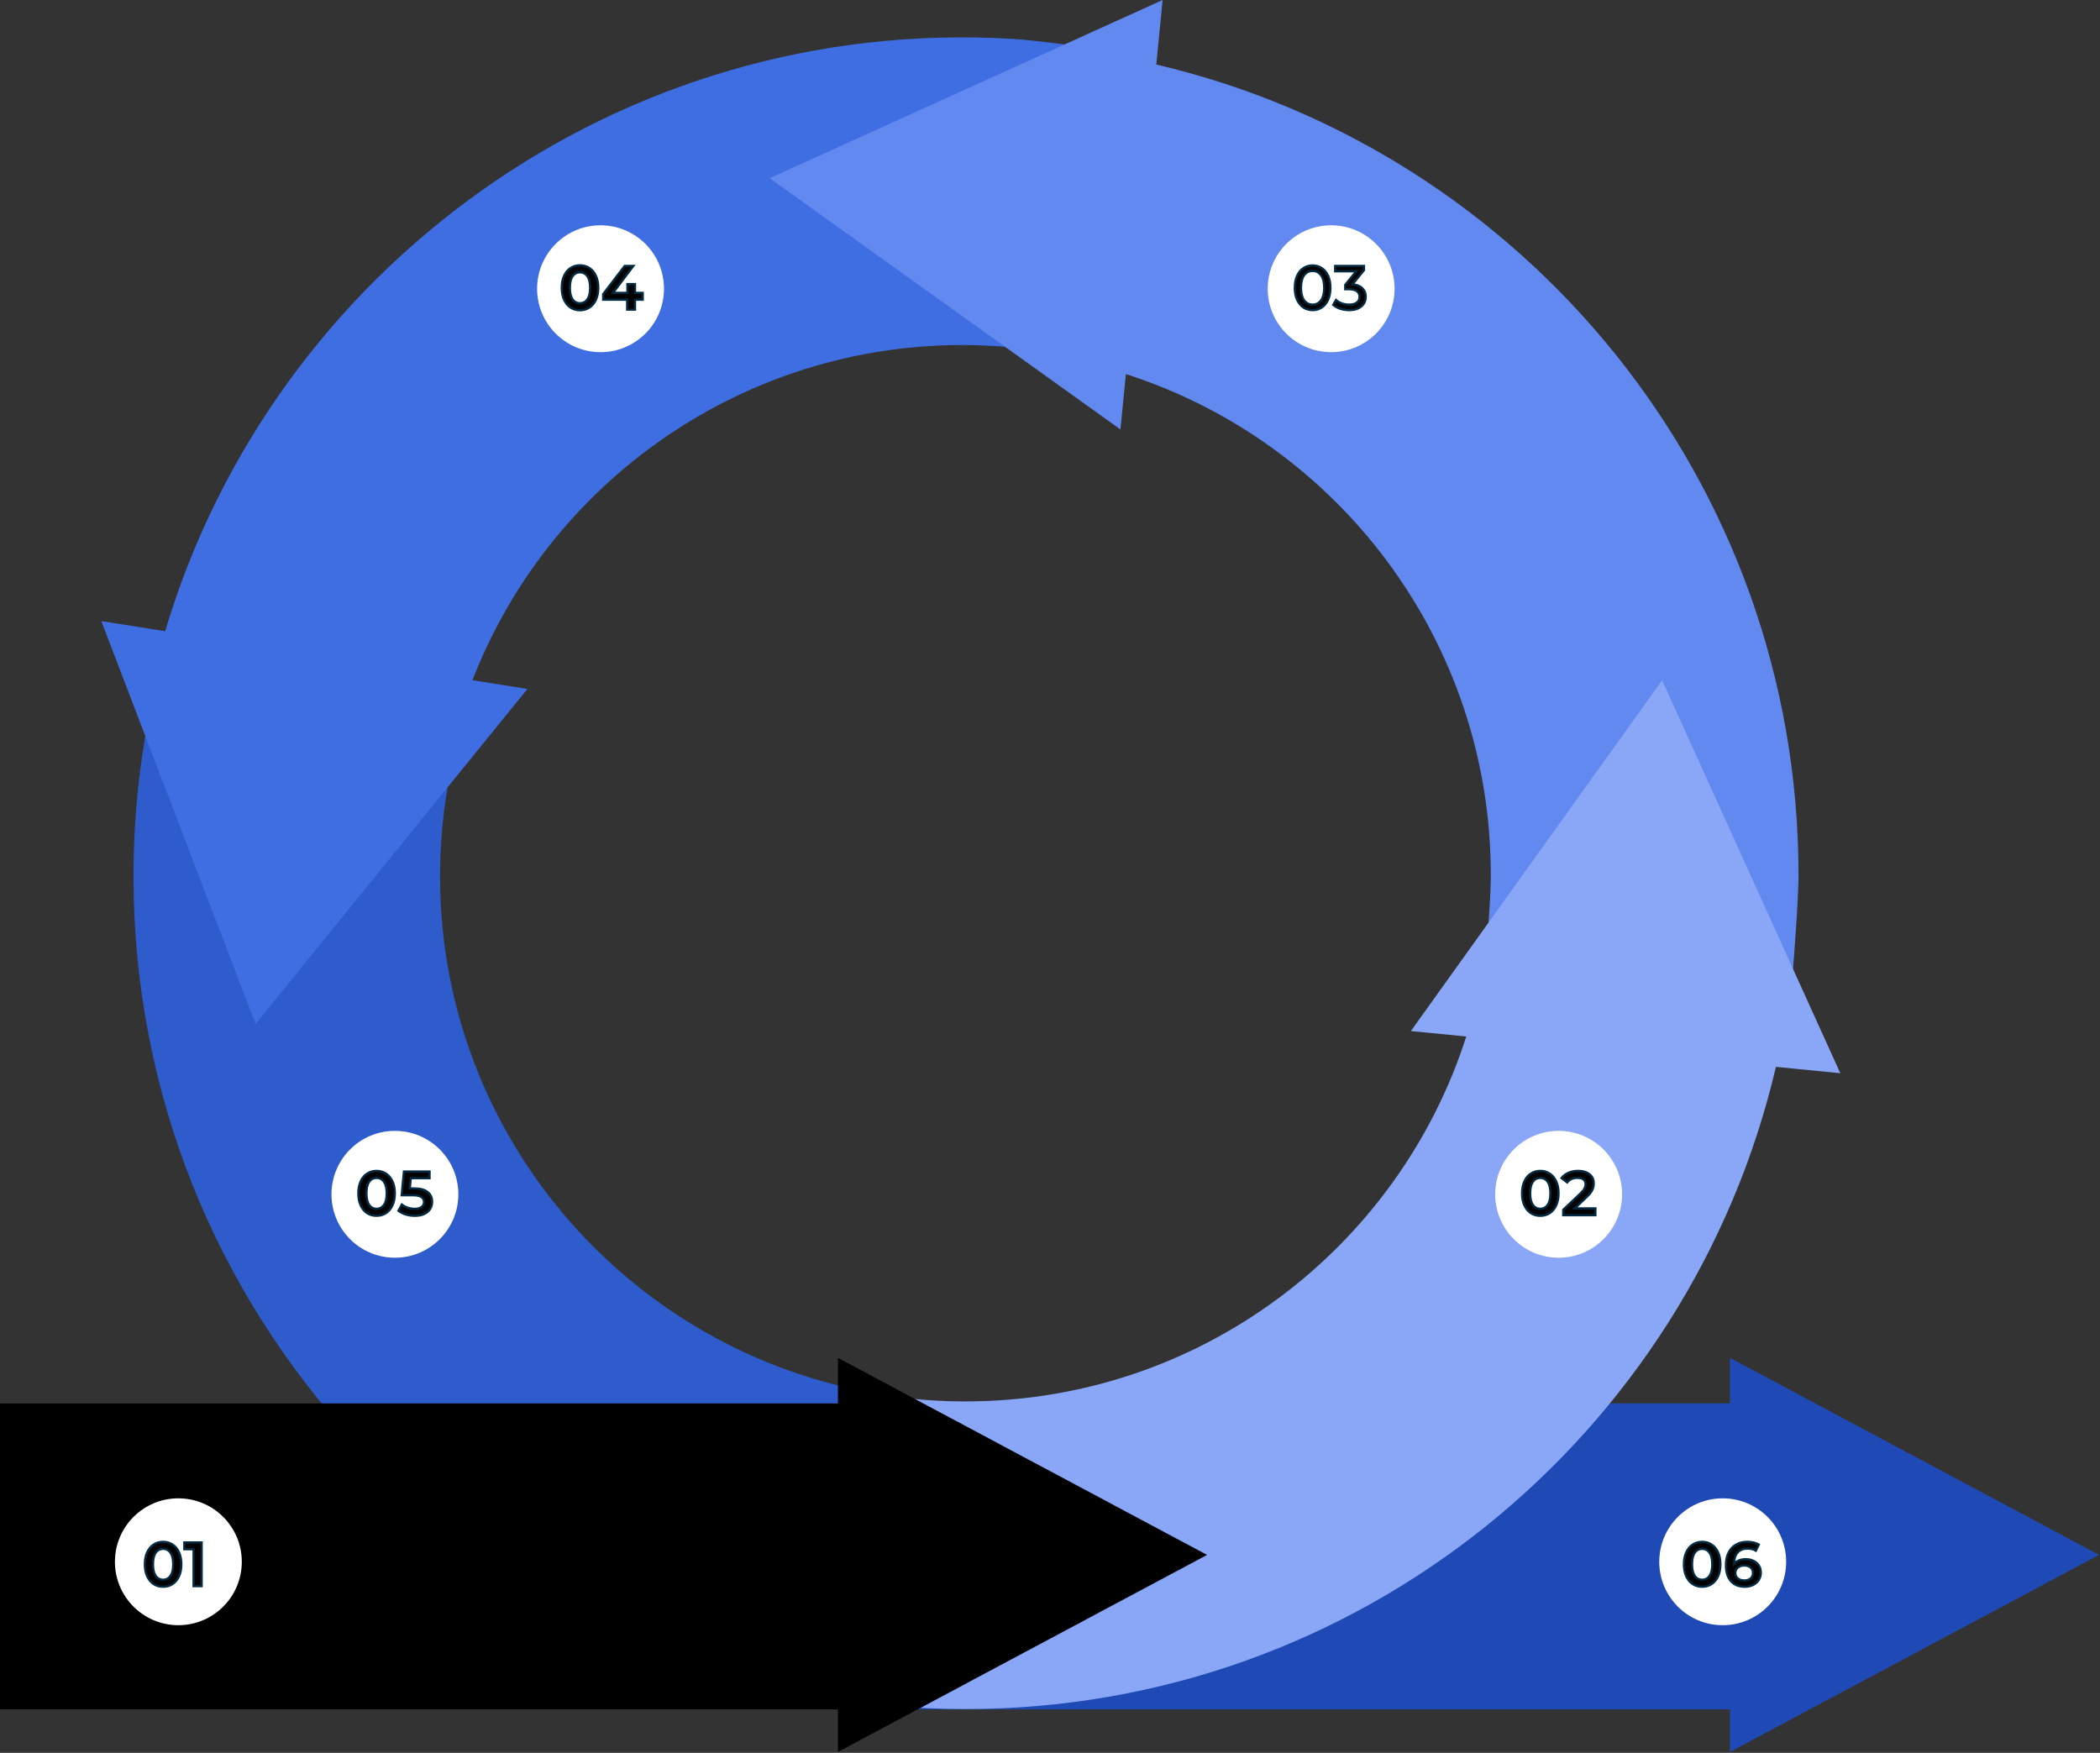
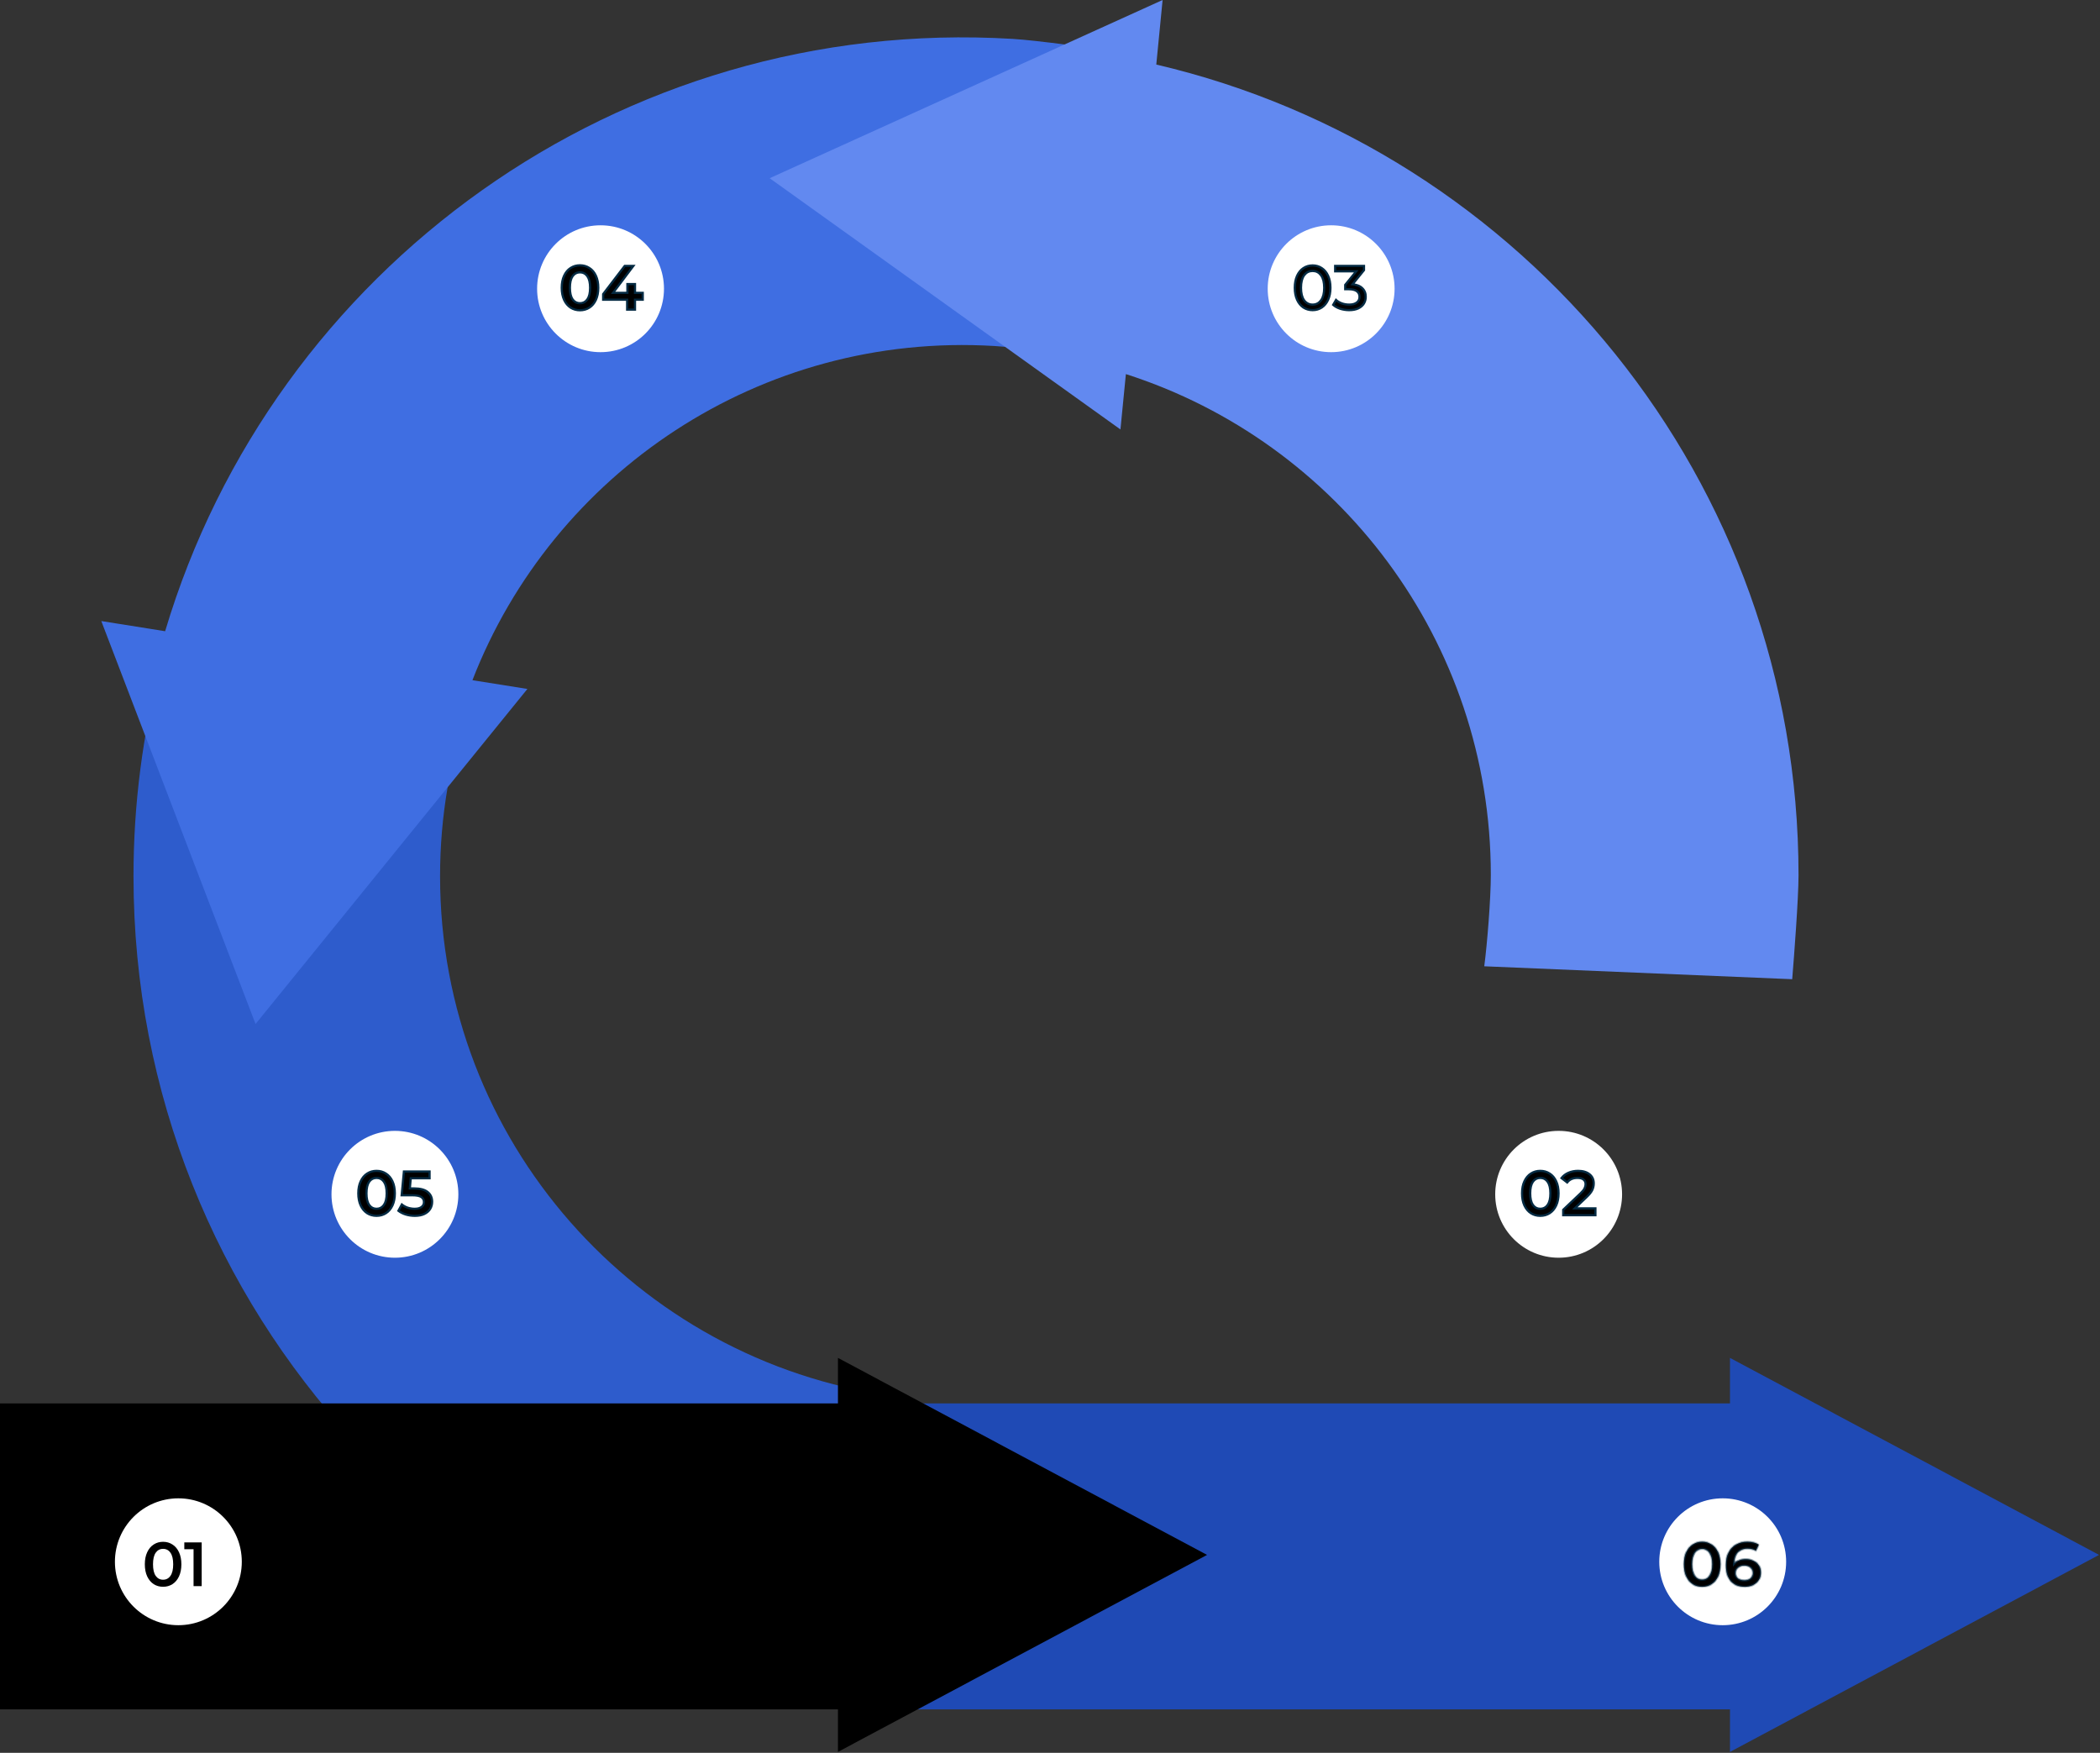
<svg xmlns="http://www.w3.org/2000/svg" width="605" height="505" viewBox="0 0 605 505" fill="none">
  <rect x="0" y="0" width="605" height="505" fill="#333333" stroke="none" />
  <path d="M604.732 447.981L498.401 391.22V404.333H256.99V492.493H498.401V504.741L604.732 447.981Z" fill="#1F4AB5" />
  <path d="M496.303 468.234C506.396 468.234 514.579 460.051 514.579 449.958C514.579 439.865 506.396 431.682 496.303 431.682C486.21 431.682 478.027 439.865 478.027 449.958C478.027 460.051 486.21 468.234 496.303 468.234Z" fill="white" />
  <mask id="path-3-outside-1_920_7854" maskUnits="userSpaceOnUse" x="484.328" y="442.984" width="24" height="15" fill="black">
-     <rect fill="white" x="484.328" y="442.984" width="24" height="15" />
    <path d="M490.376 457.164C489.368 457.164 488.468 456.912 487.676 456.408C486.884 455.892 486.26 455.148 485.804 454.176C485.348 453.192 485.12 452.028 485.12 450.684C485.12 449.34 485.348 448.182 485.804 447.21C486.26 446.226 486.884 445.482 487.676 444.978C488.468 444.462 489.368 444.204 490.376 444.204C491.384 444.204 492.284 444.462 493.076 444.978C493.88 445.482 494.51 446.226 494.966 447.21C495.422 448.182 495.65 449.34 495.65 450.684C495.65 452.028 495.422 453.192 494.966 454.176C494.51 455.148 493.88 455.892 493.076 456.408C492.284 456.912 491.384 457.164 490.376 457.164ZM490.376 455.13C491.276 455.13 491.984 454.758 492.5 454.014C493.028 453.27 493.292 452.16 493.292 450.684C493.292 449.208 493.028 448.098 492.5 447.354C491.984 446.61 491.276 446.238 490.376 446.238C489.488 446.238 488.78 446.61 488.252 447.354C487.736 448.098 487.478 449.208 487.478 450.684C487.478 452.16 487.736 453.27 488.252 454.014C488.78 454.758 489.488 455.13 490.376 455.13ZM502.955 449.208C503.783 449.208 504.527 449.37 505.187 449.694C505.847 450.006 506.363 450.456 506.735 451.044C507.107 451.632 507.293 452.31 507.293 453.078C507.293 453.894 507.089 454.614 506.681 455.238C506.273 455.85 505.721 456.324 505.025 456.66C504.329 456.996 503.549 457.164 502.685 457.164C500.957 457.164 499.613 456.624 498.653 455.544C497.705 454.464 497.231 452.916 497.231 450.9C497.231 449.484 497.489 448.278 498.005 447.282C498.521 446.274 499.241 445.512 500.165 444.996C501.101 444.468 502.181 444.204 503.405 444.204C504.053 444.204 504.659 444.276 505.223 444.42C505.799 444.552 506.297 444.75 506.717 445.014L505.853 446.778C505.229 446.37 504.431 446.166 503.459 446.166C502.247 446.166 501.299 446.538 500.615 447.282C499.931 448.026 499.589 449.1 499.589 450.504V450.522C499.961 450.09 500.435 449.766 501.011 449.55C501.587 449.322 502.235 449.208 502.955 449.208ZM502.559 455.328C503.291 455.328 503.885 455.136 504.341 454.752C504.797 454.356 505.025 453.834 505.025 453.186C505.025 452.526 504.797 452.004 504.341 451.62C503.885 451.236 503.273 451.044 502.505 451.044C501.749 451.044 501.131 451.248 500.651 451.656C500.183 452.064 499.949 452.58 499.949 453.204C499.949 453.816 500.177 454.326 500.633 454.734C501.101 455.13 501.743 455.328 502.559 455.328Z" />
  </mask>
  <path d="M490.376 457.164C489.368 457.164 488.468 456.912 487.676 456.408C486.884 455.892 486.26 455.148 485.804 454.176C485.348 453.192 485.12 452.028 485.12 450.684C485.12 449.34 485.348 448.182 485.804 447.21C486.26 446.226 486.884 445.482 487.676 444.978C488.468 444.462 489.368 444.204 490.376 444.204C491.384 444.204 492.284 444.462 493.076 444.978C493.88 445.482 494.51 446.226 494.966 447.21C495.422 448.182 495.65 449.34 495.65 450.684C495.65 452.028 495.422 453.192 494.966 454.176C494.51 455.148 493.88 455.892 493.076 456.408C492.284 456.912 491.384 457.164 490.376 457.164ZM490.376 455.13C491.276 455.13 491.984 454.758 492.5 454.014C493.028 453.27 493.292 452.16 493.292 450.684C493.292 449.208 493.028 448.098 492.5 447.354C491.984 446.61 491.276 446.238 490.376 446.238C489.488 446.238 488.78 446.61 488.252 447.354C487.736 448.098 487.478 449.208 487.478 450.684C487.478 452.16 487.736 453.27 488.252 454.014C488.78 454.758 489.488 455.13 490.376 455.13ZM502.955 449.208C503.783 449.208 504.527 449.37 505.187 449.694C505.847 450.006 506.363 450.456 506.735 451.044C507.107 451.632 507.293 452.31 507.293 453.078C507.293 453.894 507.089 454.614 506.681 455.238C506.273 455.85 505.721 456.324 505.025 456.66C504.329 456.996 503.549 457.164 502.685 457.164C500.957 457.164 499.613 456.624 498.653 455.544C497.705 454.464 497.231 452.916 497.231 450.9C497.231 449.484 497.489 448.278 498.005 447.282C498.521 446.274 499.241 445.512 500.165 444.996C501.101 444.468 502.181 444.204 503.405 444.204C504.053 444.204 504.659 444.276 505.223 444.42C505.799 444.552 506.297 444.75 506.717 445.014L505.853 446.778C505.229 446.37 504.431 446.166 503.459 446.166C502.247 446.166 501.299 446.538 500.615 447.282C499.931 448.026 499.589 449.1 499.589 450.504V450.522C499.961 450.09 500.435 449.766 501.011 449.55C501.587 449.322 502.235 449.208 502.955 449.208ZM502.559 455.328C503.291 455.328 503.885 455.136 504.341 454.752C504.797 454.356 505.025 453.834 505.025 453.186C505.025 452.526 504.797 452.004 504.341 451.62C503.885 451.236 503.273 451.044 502.505 451.044C501.749 451.044 501.131 451.248 500.651 451.656C500.183 452.064 499.949 452.58 499.949 453.204C499.949 453.816 500.177 454.326 500.633 454.734C501.101 455.13 501.743 455.328 502.559 455.328Z" fill="black" />
  <path d="M487.676 456.408L487.504 456.672L487.507 456.674L487.676 456.408ZM485.804 454.176L485.518 454.309L485.519 454.31L485.804 454.176ZM485.804 447.21L486.089 447.344L486.09 447.343L485.804 447.21ZM487.676 444.978L487.845 445.244L487.848 445.242L487.676 444.978ZM493.076 444.978L492.904 445.242L492.909 445.245L493.076 444.978ZM494.966 447.21L494.68 447.343L494.681 447.344L494.966 447.21ZM494.966 454.176L495.251 454.31L495.252 454.309L494.966 454.176ZM493.076 456.408L493.245 456.674L493.246 456.674L493.076 456.408ZM492.5 454.014L492.243 453.832L492.241 453.835L492.5 454.014ZM492.5 447.354L492.241 447.534L492.243 447.537L492.5 447.354ZM488.252 447.354L487.995 447.172L487.993 447.175L488.252 447.354ZM488.252 454.014L487.993 454.194L487.995 454.197L488.252 454.014ZM490.376 456.849C489.423 456.849 488.583 456.612 487.845 456.143L487.507 456.674C488.353 457.213 489.313 457.479 490.376 457.479V456.849ZM487.848 456.144C487.112 455.665 486.524 454.969 486.089 454.043L485.519 454.31C485.996 455.328 486.657 456.12 487.504 456.672L487.848 456.144ZM486.09 454.044C485.657 453.11 485.435 451.993 485.435 450.684H484.805C484.805 452.063 485.039 453.275 485.518 454.309L486.09 454.044ZM485.435 450.684C485.435 449.375 485.657 448.265 486.089 447.344L485.519 447.077C485.039 448.1 484.805 449.305 484.805 450.684H485.435ZM486.09 447.343C486.525 446.405 487.112 445.711 487.845 445.244L487.507 444.713C486.657 445.254 485.996 446.048 485.518 447.078L486.09 447.343ZM487.848 445.242C488.586 444.762 489.425 444.519 490.376 444.519V443.889C489.311 443.889 488.351 444.163 487.504 444.714L487.848 445.242ZM490.376 444.519C491.327 444.519 492.167 444.762 492.904 445.242L493.248 444.714C492.402 444.163 491.441 443.889 490.376 443.889V444.519ZM492.909 445.245C493.654 445.712 494.246 446.406 494.68 447.343L495.252 447.078C494.774 446.047 494.106 445.252 493.243 444.711L492.909 445.245ZM494.681 447.344C495.113 448.265 495.335 449.375 495.335 450.684H495.965C495.965 449.305 495.731 448.1 495.251 447.077L494.681 447.344ZM495.335 450.684C495.335 451.993 495.113 453.11 494.68 454.044L495.252 454.309C495.731 453.275 495.965 452.063 495.965 450.684H495.335ZM494.681 454.043C494.247 454.968 493.654 455.663 492.906 456.143L493.246 456.674C494.106 456.122 494.773 455.329 495.251 454.31L494.681 454.043ZM492.907 456.143C492.169 456.612 491.329 456.849 490.376 456.849V457.479C491.439 457.479 492.399 457.213 493.245 456.674L492.907 456.143ZM490.376 455.445C491.38 455.445 492.185 455.022 492.759 454.194L492.241 453.835C491.784 454.495 491.172 454.815 490.376 454.815V455.445ZM492.757 454.197C493.34 453.376 493.607 452.189 493.607 450.684H492.977C492.977 452.132 492.716 453.165 492.243 453.832L492.757 454.197ZM493.607 450.684C493.607 449.18 493.34 447.993 492.757 447.172L492.243 447.537C492.716 448.204 492.977 449.237 492.977 450.684H493.607ZM492.759 447.175C492.185 446.347 491.38 445.923 490.376 445.923V446.553C491.172 446.553 491.784 446.874 492.241 447.534L492.759 447.175ZM490.376 445.923C489.383 445.923 488.58 446.347 487.995 447.172L488.509 447.537C488.98 446.873 489.594 446.553 490.376 446.553V445.923ZM487.993 447.175C487.424 447.995 487.163 449.181 487.163 450.684H487.793C487.793 449.236 488.048 448.201 488.511 447.534L487.993 447.175ZM487.163 450.684C487.163 452.188 487.424 453.373 487.993 454.194L488.511 453.835C488.048 453.167 487.793 452.133 487.793 450.684H487.163ZM487.995 454.197C488.58 455.021 489.383 455.445 490.376 455.445V454.815C489.594 454.815 488.98 454.495 488.509 453.832L487.995 454.197ZM505.187 449.694L505.049 449.977L505.053 449.979L505.187 449.694ZM506.681 455.238L506.944 455.413L506.945 455.411L506.681 455.238ZM505.025 456.66L505.162 456.944L505.025 456.66ZM498.653 455.544L498.417 455.752L498.418 455.754L498.653 455.544ZM498.005 447.282L498.285 447.427L498.286 447.426L498.005 447.282ZM500.165 444.996L500.319 445.271L500.32 445.271L500.165 444.996ZM505.223 444.42L505.145 444.726L505.153 444.728L505.223 444.42ZM506.717 445.014L507 445.153L507.125 444.898L506.885 444.748L506.717 445.014ZM505.853 446.778L505.681 447.042L505.98 447.237L506.136 446.917L505.853 446.778ZM500.615 447.282L500.383 447.069V447.069L500.615 447.282ZM499.589 450.522H499.274V451.371L499.828 450.728L499.589 450.522ZM501.011 449.55L501.122 449.845L501.127 449.843L501.011 449.55ZM504.341 454.752L504.544 454.993L504.548 454.99L504.341 454.752ZM504.341 451.62L504.138 451.861L504.341 451.62ZM500.651 451.656L500.447 451.416L500.444 451.419L500.651 451.656ZM500.633 454.734L500.423 454.969L500.43 454.975L500.633 454.734ZM502.955 449.523C503.741 449.523 504.437 449.677 505.049 449.977L505.326 449.412C504.618 449.064 503.825 448.893 502.955 448.893V449.523ZM505.053 449.979C505.662 450.267 506.131 450.678 506.469 451.213L507.002 450.876C506.596 450.235 506.033 449.746 505.322 449.41L505.053 449.979ZM506.469 451.213C506.806 451.745 506.978 452.364 506.978 453.078H507.609C507.609 452.257 507.409 451.519 507.002 450.876L506.469 451.213ZM506.978 453.078C506.978 453.839 506.789 454.498 506.418 455.066L506.945 455.411C507.39 454.731 507.609 453.95 507.609 453.078H506.978ZM506.419 455.064C506.044 455.626 505.536 456.064 504.888 456.377L505.162 456.944C505.906 456.585 506.503 456.074 506.944 455.413L506.419 455.064ZM504.888 456.377C504.24 456.69 503.508 456.849 502.685 456.849V457.479C503.591 457.479 504.419 457.303 505.162 456.944L504.888 456.377ZM502.685 456.849C501.028 456.849 499.777 456.335 498.889 455.335L498.418 455.754C499.449 456.914 500.887 457.479 502.685 457.479V456.849ZM498.89 455.337C498.01 454.333 497.547 452.871 497.547 450.9H496.916C496.916 452.962 497.401 454.595 498.417 455.752L498.89 455.337ZM497.547 450.9C497.547 449.522 497.798 448.368 498.285 447.427L497.726 447.137C497.181 448.188 496.916 449.447 496.916 450.9H497.547ZM498.286 447.426C498.776 446.469 499.453 445.755 500.319 445.271L500.012 444.721C499.03 445.27 498.267 446.079 497.725 447.139L498.286 447.426ZM500.32 445.271C501.203 444.773 502.228 444.519 503.405 444.519V443.889C502.135 443.889 501 444.164 500.011 444.722L500.32 445.271ZM503.405 444.519C504.03 444.519 504.61 444.589 505.146 444.726L505.301 444.115C504.709 443.964 504.077 443.889 503.405 443.889V444.519ZM505.153 444.728C505.701 444.853 506.165 445.039 506.55 445.281L506.885 444.748C506.43 444.462 505.898 444.252 505.294 444.113L505.153 444.728ZM506.434 444.876L505.57 446.64L506.136 446.917L507 445.153L506.434 444.876ZM506.026 446.515C505.337 446.064 504.474 445.851 503.459 445.851V446.481C504.389 446.481 505.122 446.676 505.681 447.042L506.026 446.515ZM503.459 445.851C502.178 445.851 501.139 446.247 500.383 447.069L500.847 447.496C501.46 446.829 502.317 446.481 503.459 446.481V445.851ZM500.383 447.069C499.628 447.891 499.274 449.052 499.274 450.504H499.905C499.905 449.148 500.235 448.162 500.847 447.496L500.383 447.069ZM499.274 450.504V450.522H499.905V450.504H499.274ZM499.828 450.728C500.163 450.339 500.592 450.044 501.122 449.845L500.901 449.255C500.279 449.488 499.76 449.842 499.351 450.317L499.828 450.728ZM501.127 449.843C501.661 449.632 502.269 449.523 502.955 449.523V448.893C502.202 448.893 501.514 449.013 500.895 449.257L501.127 449.843ZM502.559 455.643C503.348 455.643 504.019 455.435 504.544 454.993L504.138 454.511C503.751 454.837 503.235 455.013 502.559 455.013V455.643ZM504.548 454.99C505.078 454.53 505.341 453.918 505.341 453.186H504.71C504.71 453.751 504.516 454.183 504.135 454.514L504.548 454.99ZM505.341 453.186C505.341 452.445 505.08 451.83 504.544 451.379L504.138 451.861C504.515 452.179 504.71 452.608 504.71 453.186H505.341ZM504.544 451.379C504.017 450.935 503.326 450.729 502.505 450.729V451.359C503.221 451.359 503.754 451.538 504.138 451.861L504.544 451.379ZM502.505 450.729C501.69 450.729 500.995 450.951 500.447 451.416L500.856 451.896C501.268 451.546 501.809 451.359 502.505 451.359V450.729ZM500.444 451.419C499.907 451.887 499.634 452.49 499.634 453.204H500.265C500.265 452.671 500.46 452.242 500.859 451.894L500.444 451.419ZM499.634 453.204C499.634 453.906 499.901 454.501 500.423 454.969L500.844 454.5C500.454 454.151 500.265 453.727 500.265 453.204H499.634ZM500.43 454.975C500.971 455.433 501.694 455.643 502.559 455.643V455.013C501.793 455.013 501.232 454.828 500.837 454.494L500.43 454.975Z" fill="#042A42" mask="url(#path-3-outside-1_920_7854)" />
  <path d="M256.993 402.182C183.402 391.841 126.782 328.764 126.782 252.476C126.766 235.298 129.688 218.245 135.423 202.053L46.32 191.397C41.091 211.335 38.449 231.863 38.461 252.476C38.461 377.756 134.517 480.58 256.993 491.368V402.182Z" fill="#2E5CCC" />
  <path d="M113.776 362.361C123.869 362.361 132.051 354.179 132.051 344.085C132.051 333.992 123.869 325.81 113.776 325.81C103.682 325.81 95.5 333.992 95.5 344.085C95.5 354.179 103.682 362.361 113.776 362.361Z" fill="white" />
  <mask id="path-7-outside-2_920_7854" maskUnits="userSpaceOnUse" x="102.432" y="336.112" width="23" height="15" fill="black">
    <rect fill="white" x="102.432" y="336.112" width="23" height="15" />
-     <path d="M108.48 350.292C107.472 350.292 106.572 350.04 105.78 349.536C104.988 349.02 104.364 348.276 103.908 347.304C103.452 346.32 103.224 345.156 103.224 343.812C103.224 342.468 103.452 341.31 103.908 340.338C104.364 339.354 104.988 338.61 105.78 338.106C106.572 337.59 107.472 337.332 108.48 337.332C109.488 337.332 110.388 337.59 111.18 338.106C111.984 338.61 112.614 339.354 113.07 340.338C113.526 341.31 113.754 342.468 113.754 343.812C113.754 345.156 113.526 346.32 113.07 347.304C112.614 348.276 111.984 349.02 111.18 349.536C110.388 350.04 109.488 350.292 108.48 350.292ZM108.48 348.258C109.38 348.258 110.088 347.886 110.604 347.142C111.132 346.398 111.396 345.288 111.396 343.812C111.396 342.336 111.132 341.226 110.604 340.482C110.088 339.738 109.38 339.366 108.48 339.366C107.592 339.366 106.884 339.738 106.356 340.482C105.84 341.226 105.582 342.336 105.582 343.812C105.582 345.288 105.84 346.398 106.356 347.142C106.884 347.886 107.592 348.258 108.48 348.258ZM119.277 342.39C121.053 342.39 122.367 342.738 123.219 343.434C124.071 344.118 124.497 345.054 124.497 346.242C124.497 346.998 124.311 347.682 123.939 348.294C123.567 348.906 123.009 349.392 122.265 349.752C121.521 350.112 120.603 350.292 119.511 350.292C118.611 350.292 117.741 350.166 116.901 349.914C116.061 349.65 115.353 349.29 114.777 348.834L115.767 347.016C116.235 347.4 116.793 347.706 117.441 347.934C118.101 348.15 118.779 348.258 119.475 348.258C120.303 348.258 120.951 348.09 121.419 347.754C121.899 347.406 122.139 346.932 122.139 346.332C122.139 345.684 121.881 345.198 121.365 344.874C120.861 344.538 119.991 344.37 118.755 344.37H115.713L116.361 337.512H123.759V339.474H118.341L118.071 342.39H119.277Z" />
+     <path d="M108.48 350.292C107.472 350.292 106.572 350.04 105.78 349.536C104.988 349.02 104.364 348.276 103.908 347.304C103.452 346.32 103.224 345.156 103.224 343.812C103.224 342.468 103.452 341.31 103.908 340.338C104.364 339.354 104.988 338.61 105.78 338.106C109.488 337.332 110.388 337.59 111.18 338.106C111.984 338.61 112.614 339.354 113.07 340.338C113.526 341.31 113.754 342.468 113.754 343.812C113.754 345.156 113.526 346.32 113.07 347.304C112.614 348.276 111.984 349.02 111.18 349.536C110.388 350.04 109.488 350.292 108.48 350.292ZM108.48 348.258C109.38 348.258 110.088 347.886 110.604 347.142C111.132 346.398 111.396 345.288 111.396 343.812C111.396 342.336 111.132 341.226 110.604 340.482C110.088 339.738 109.38 339.366 108.48 339.366C107.592 339.366 106.884 339.738 106.356 340.482C105.84 341.226 105.582 342.336 105.582 343.812C105.582 345.288 105.84 346.398 106.356 347.142C106.884 347.886 107.592 348.258 108.48 348.258ZM119.277 342.39C121.053 342.39 122.367 342.738 123.219 343.434C124.071 344.118 124.497 345.054 124.497 346.242C124.497 346.998 124.311 347.682 123.939 348.294C123.567 348.906 123.009 349.392 122.265 349.752C121.521 350.112 120.603 350.292 119.511 350.292C118.611 350.292 117.741 350.166 116.901 349.914C116.061 349.65 115.353 349.29 114.777 348.834L115.767 347.016C116.235 347.4 116.793 347.706 117.441 347.934C118.101 348.15 118.779 348.258 119.475 348.258C120.303 348.258 120.951 348.09 121.419 347.754C121.899 347.406 122.139 346.932 122.139 346.332C122.139 345.684 121.881 345.198 121.365 344.874C120.861 344.538 119.991 344.37 118.755 344.37H115.713L116.361 337.512H123.759V339.474H118.341L118.071 342.39H119.277Z" />
  </mask>
  <path d="M108.48 350.292C107.472 350.292 106.572 350.04 105.78 349.536C104.988 349.02 104.364 348.276 103.908 347.304C103.452 346.32 103.224 345.156 103.224 343.812C103.224 342.468 103.452 341.31 103.908 340.338C104.364 339.354 104.988 338.61 105.78 338.106C106.572 337.59 107.472 337.332 108.48 337.332C109.488 337.332 110.388 337.59 111.18 338.106C111.984 338.61 112.614 339.354 113.07 340.338C113.526 341.31 113.754 342.468 113.754 343.812C113.754 345.156 113.526 346.32 113.07 347.304C112.614 348.276 111.984 349.02 111.18 349.536C110.388 350.04 109.488 350.292 108.48 350.292ZM108.48 348.258C109.38 348.258 110.088 347.886 110.604 347.142C111.132 346.398 111.396 345.288 111.396 343.812C111.396 342.336 111.132 341.226 110.604 340.482C110.088 339.738 109.38 339.366 108.48 339.366C107.592 339.366 106.884 339.738 106.356 340.482C105.84 341.226 105.582 342.336 105.582 343.812C105.582 345.288 105.84 346.398 106.356 347.142C106.884 347.886 107.592 348.258 108.48 348.258ZM119.277 342.39C121.053 342.39 122.367 342.738 123.219 343.434C124.071 344.118 124.497 345.054 124.497 346.242C124.497 346.998 124.311 347.682 123.939 348.294C123.567 348.906 123.009 349.392 122.265 349.752C121.521 350.112 120.603 350.292 119.511 350.292C118.611 350.292 117.741 350.166 116.901 349.914C116.061 349.65 115.353 349.29 114.777 348.834L115.767 347.016C116.235 347.4 116.793 347.706 117.441 347.934C118.101 348.15 118.779 348.258 119.475 348.258C120.303 348.258 120.951 348.09 121.419 347.754C121.899 347.406 122.139 346.932 122.139 346.332C122.139 345.684 121.881 345.198 121.365 344.874C120.861 344.538 119.991 344.37 118.755 344.37H115.713L116.361 337.512H123.759V339.474H118.341L118.071 342.39H119.277Z" fill="black" />
  <path d="M105.78 349.536L105.608 349.8L105.61 349.802L105.78 349.536ZM103.908 347.304L103.622 347.436L103.622 347.438L103.908 347.304ZM103.908 340.338L104.193 340.472L104.194 340.47L103.908 340.338ZM105.78 338.106L105.949 338.372L105.952 338.37L105.78 338.106ZM111.18 338.106L111.008 338.37L111.012 338.373L111.18 338.106ZM113.07 340.338L112.784 340.47L112.784 340.472L113.07 340.338ZM113.07 347.304L113.355 347.438L113.356 347.436L113.07 347.304ZM111.18 349.536L111.349 349.802L111.35 349.801L111.18 349.536ZM110.604 347.142L110.347 346.959L110.345 346.962L110.604 347.142ZM110.604 340.482L110.345 340.661L110.347 340.664L110.604 340.482ZM106.356 340.482L106.099 340.299L106.097 340.302L106.356 340.482ZM106.356 347.142L106.097 347.321L106.099 347.324L106.356 347.142ZM108.48 349.977C107.527 349.977 106.686 349.739 105.949 349.27L105.61 349.802C106.457 350.34 107.416 350.607 108.48 350.607V349.977ZM105.952 349.272C105.215 348.792 104.627 348.096 104.193 347.17L103.622 347.438C104.1 348.455 104.76 349.248 105.608 349.8L105.952 349.272ZM104.194 347.171C103.761 346.238 103.539 345.121 103.539 343.812H102.909C102.909 345.191 103.142 346.402 103.622 347.436L104.194 347.171ZM103.539 343.812C103.539 342.503 103.761 341.393 104.193 340.472L103.622 340.204C103.142 341.227 102.909 342.433 102.909 343.812H103.539ZM104.194 340.47C104.628 339.532 105.215 338.839 105.949 338.372L105.61 337.84C104.76 338.381 104.099 339.175 103.622 340.205L104.194 340.47ZM105.952 338.37C106.689 337.889 107.528 337.647 108.48 337.647V337.017C107.415 337.017 106.454 337.29 105.608 337.842L105.952 338.37ZM108.48 337.647C109.431 337.647 110.27 337.889 111.008 338.37L111.352 337.842C110.505 337.29 109.544 337.017 108.48 337.017V337.647ZM111.012 338.373C111.757 338.84 112.35 339.534 112.784 340.47L113.356 340.205C112.878 339.174 112.21 338.38 111.347 337.839L111.012 338.373ZM112.784 340.472C113.216 341.393 113.439 342.503 113.439 343.812H114.069C114.069 342.433 113.835 341.227 113.355 340.204L112.784 340.472ZM113.439 343.812C113.439 345.121 113.216 346.238 112.784 347.171L113.356 347.436C113.835 346.402 114.069 345.191 114.069 343.812H113.439ZM112.784 347.17C112.35 348.095 111.757 348.791 111.009 349.271L111.35 349.801C112.21 349.249 112.877 348.457 113.355 347.438L112.784 347.17ZM111.01 349.27C110.273 349.739 109.432 349.977 108.48 349.977V350.607C109.543 350.607 110.502 350.34 111.349 349.802L111.01 349.27ZM108.48 348.573C109.484 348.573 110.288 348.15 110.863 347.321L110.345 346.962C109.887 347.622 109.276 347.943 108.48 347.943V348.573ZM110.861 347.324C111.443 346.503 111.711 345.316 111.711 343.812H111.081C111.081 345.259 110.82 346.293 110.347 346.959L110.861 347.324ZM111.711 343.812C111.711 342.307 111.443 341.121 110.861 340.299L110.347 340.664C110.82 341.331 111.081 342.364 111.081 343.812H111.711ZM110.863 340.302C110.288 339.474 109.484 339.051 108.48 339.051V339.681C109.276 339.681 109.887 340.002 110.345 340.661L110.863 340.302ZM108.48 339.051C107.486 339.051 106.684 339.475 106.099 340.299L106.613 340.664C107.083 340.001 107.697 339.681 108.48 339.681V339.051ZM106.097 340.302C105.528 341.123 105.267 342.308 105.267 343.812H105.897C105.897 342.363 106.152 341.329 106.615 340.661L106.097 340.302ZM105.267 343.812C105.267 345.315 105.528 346.501 106.097 347.321L106.615 346.962C106.152 346.295 105.897 345.26 105.897 343.812H105.267ZM106.099 347.324C106.684 348.149 107.486 348.573 108.48 348.573V347.943C107.697 347.943 107.083 347.623 106.613 346.959L106.099 347.324ZM123.219 343.434L123.02 343.678L123.022 343.68L123.219 343.434ZM123.939 348.294L123.67 348.13L123.939 348.294ZM122.265 349.752L122.128 349.468L122.265 349.752ZM116.901 349.914L116.806 350.214L116.81 350.216L116.901 349.914ZM114.777 348.834L114.5 348.683L114.373 348.916L114.581 349.081L114.777 348.834ZM115.767 347.016L115.967 346.772L115.672 346.531L115.49 346.865L115.767 347.016ZM117.441 347.934L117.336 348.231L117.343 348.233L117.441 347.934ZM121.419 347.754L121.603 348.01L121.604 348.009L121.419 347.754ZM121.365 344.874L121.19 345.136L121.197 345.141L121.365 344.874ZM115.713 344.37L115.399 344.34L115.367 344.685H115.713V344.37ZM116.361 337.512V337.197H116.074L116.047 337.482L116.361 337.512ZM123.759 337.512H124.074V337.197H123.759V337.512ZM123.759 339.474V339.789H124.074V339.474H123.759ZM118.341 339.474V339.159H118.054L118.027 339.445L118.341 339.474ZM118.071 342.39L117.757 342.361L117.725 342.705H118.071V342.39ZM119.277 342.705C121.022 342.705 122.249 343.049 123.02 343.678L123.418 343.19C122.485 342.427 121.084 342.075 119.277 342.075V342.705ZM123.022 343.68C123.792 344.298 124.182 345.14 124.182 346.242H124.812C124.812 344.968 124.35 343.938 123.416 343.188L123.022 343.68ZM124.182 346.242C124.182 346.943 124.01 347.57 123.67 348.13L124.208 348.457C124.612 347.793 124.812 347.052 124.812 346.242H124.182ZM123.67 348.13C123.334 348.683 122.826 349.13 122.128 349.468L122.402 350.035C123.192 349.653 123.8 349.129 124.208 348.457L123.67 348.13ZM122.128 349.468C121.438 349.802 120.57 349.977 119.511 349.977V350.607C120.636 350.607 121.604 350.422 122.402 350.035L122.128 349.468ZM119.511 349.977C118.641 349.977 117.801 349.855 116.992 349.612L116.81 350.216C117.681 350.477 118.581 350.607 119.511 350.607V349.977ZM116.995 349.613C116.185 349.359 115.513 349.015 114.973 348.587L114.581 349.081C115.193 349.565 115.937 349.941 116.806 350.214L116.995 349.613ZM115.054 348.985L116.044 347.167L115.49 346.865L114.5 348.683L115.054 348.985ZM115.567 347.259C116.067 347.67 116.658 347.992 117.336 348.231L117.546 347.637C116.928 347.419 116.403 347.13 115.967 346.772L115.567 347.259ZM117.343 348.233C118.035 348.46 118.746 348.573 119.475 348.573V347.943C118.812 347.943 118.167 347.84 117.539 347.634L117.343 348.233ZM119.475 348.573C120.341 348.573 121.062 348.398 121.603 348.01L121.235 347.498C120.84 347.782 120.265 347.943 119.475 347.943V348.573ZM121.604 348.009C122.167 347.601 122.454 347.031 122.454 346.332H121.824C121.824 346.832 121.631 347.211 121.234 347.499L121.604 348.009ZM122.454 346.332C122.454 345.584 122.147 344.993 121.533 344.607L121.197 345.141C121.615 345.403 121.824 345.784 121.824 346.332H122.454ZM121.54 344.612C120.953 344.22 120 344.055 118.755 344.055V344.685C119.982 344.685 120.769 344.855 121.19 345.136L121.54 344.612ZM118.755 344.055H115.713V344.685H118.755V344.055ZM116.027 344.399L116.675 337.541L116.047 337.482L115.399 344.34L116.027 344.399ZM116.361 337.827H123.759V337.197H116.361V337.827ZM123.444 337.512V339.474H124.074V337.512H123.444ZM123.759 339.159H118.341V339.789H123.759V339.159ZM118.027 339.445L117.757 342.361L118.385 342.419L118.655 339.503L118.027 339.445ZM118.071 342.705H119.277V342.075H118.071V342.705Z" fill="#042A42" mask="url(#path-7-outside-2_920_7854)" />
  <path d="M29.184 178.934L73.626 295.024L151.941 198.492L137.761 196.233L136.106 195.968C159.262 136.279 219.046 95.631 286.47 99.684C293.246 100.098 306.114 101.902 312.6 103.155L321.63 14.825C315.074 13.886 298.528 11.611 291.798 11.206C178.406 4.381 78.697 77.505 47.574 181.863L42.428 181.036L29.184 178.934Z" fill="#3F6EE2" />
  <path d="M173.014 101.461C183.107 101.461 191.289 93.279 191.289 83.185C191.289 73.092 183.107 64.91 173.014 64.91C162.921 64.91 154.738 73.092 154.738 83.185C154.738 93.279 162.921 101.461 173.014 101.461Z" fill="white" />
  <mask id="path-11-outside-3_920_7854" maskUnits="userSpaceOnUse" x="161.039" y="75.212" width="25" height="15" fill="black">
    <rect fill="white" x="161.039" y="75.212" width="25" height="15" />
    <path d="M167.087 89.392C166.079 89.392 165.179 89.14 164.387 88.636C163.595 88.12 162.971 87.376 162.515 86.404C162.059 85.42 161.831 84.256 161.831 82.912C161.831 81.568 162.059 80.41 162.515 79.438C162.971 78.454 163.595 77.71 164.387 77.206C165.179 76.69 166.079 76.432 167.087 76.432C168.095 76.432 168.995 76.69 169.787 77.206C170.591 77.71 171.221 78.454 171.677 79.438C172.133 80.41 172.361 81.568 172.361 82.912C172.361 84.256 172.133 85.42 171.677 86.404C171.221 87.376 170.591 88.12 169.787 88.636C168.995 89.14 168.095 89.392 167.087 89.392ZM167.087 87.358C167.987 87.358 168.695 86.986 169.211 86.242C169.739 85.498 170.003 84.388 170.003 82.912C170.003 81.436 169.739 80.326 169.211 79.582C168.695 78.838 167.987 78.466 167.087 78.466C166.199 78.466 165.491 78.838 164.963 79.582C164.447 80.326 164.189 81.436 164.189 82.912C164.189 84.388 164.447 85.498 164.963 86.242C165.491 86.986 166.199 87.358 167.087 87.358ZM185.174 86.35H182.942V89.212H180.674V86.35H173.762V84.73L179.972 76.612H182.474L176.624 84.37H180.746V81.832H182.942V84.37H185.174V86.35Z" />
  </mask>
  <path d="M167.087 89.392C166.079 89.392 165.179 89.14 164.387 88.636C163.595 88.12 162.971 87.376 162.515 86.404C162.059 85.42 161.831 84.256 161.831 82.912C161.831 81.568 162.059 80.41 162.515 79.438C162.971 78.454 163.595 77.71 164.387 77.206C165.179 76.69 166.079 76.432 167.087 76.432C168.095 76.432 168.995 76.69 169.787 77.206C170.591 77.71 171.221 78.454 171.677 79.438C172.133 80.41 172.361 81.568 172.361 82.912C172.361 84.256 172.133 85.42 171.677 86.404C171.221 87.376 170.591 88.12 169.787 88.636C168.995 89.14 168.095 89.392 167.087 89.392ZM167.087 87.358C167.987 87.358 168.695 86.986 169.211 86.242C169.739 85.498 170.003 84.388 170.003 82.912C170.003 81.436 169.739 80.326 169.211 79.582C168.695 78.838 167.987 78.466 167.087 78.466C166.199 78.466 165.491 78.838 164.963 79.582C164.447 80.326 164.189 81.436 164.189 82.912C164.189 84.388 164.447 85.498 164.963 86.242C165.491 86.986 166.199 87.358 167.087 87.358ZM185.174 86.35H182.942V89.212H180.674V86.35H173.762V84.73L179.972 76.612H182.474L176.624 84.37H180.746V81.832H182.942V84.37H185.174V86.35Z" fill="black" />
  <path d="M164.387 88.636L164.215 88.9L164.218 88.901L164.387 88.636ZM162.515 86.404L162.229 86.536L162.23 86.537L162.515 86.404ZM162.515 79.438L162.8 79.572L162.801 79.57L162.515 79.438ZM164.387 77.206L164.556 77.472L164.559 77.47L164.387 77.206ZM169.787 77.206L169.615 77.47L169.62 77.473L169.787 77.206ZM171.677 79.438L171.391 79.57L171.392 79.572L171.677 79.438ZM171.677 86.404L171.962 86.537L171.963 86.536L171.677 86.404ZM169.787 88.636L169.956 88.901L169.957 88.901L169.787 88.636ZM169.211 86.242L168.954 86.059L168.952 86.062L169.211 86.242ZM169.211 79.582L168.952 79.761L168.954 79.764L169.211 79.582ZM164.963 79.582L164.706 79.399L164.704 79.402L164.963 79.582ZM164.963 86.242L164.704 86.421L164.706 86.424L164.963 86.242ZM167.087 89.077C166.134 89.077 165.294 88.839 164.556 88.37L164.218 88.901C165.064 89.44 166.024 89.707 167.087 89.707V89.077ZM164.559 88.372C163.823 87.892 163.235 87.196 162.8 86.27L162.23 86.537C162.707 87.555 163.368 88.347 164.215 88.9L164.559 88.372ZM162.801 86.271C162.368 85.337 162.146 84.221 162.146 82.912H161.516C161.516 84.291 161.75 85.502 162.229 86.536L162.801 86.271ZM162.146 82.912C162.146 81.603 162.368 80.493 162.8 79.572L162.23 79.304C161.75 80.327 161.516 81.533 161.516 82.912H162.146ZM162.801 79.57C163.236 78.632 163.823 77.938 164.556 77.472L164.218 76.94C163.368 77.481 162.706 78.275 162.229 79.305L162.801 79.57ZM164.559 77.47C165.296 76.989 166.136 76.747 167.087 76.747V76.117C166.022 76.117 165.062 76.39 164.215 76.942L164.559 77.47ZM167.087 76.747C168.038 76.747 168.878 76.989 169.615 77.47L169.959 76.942C169.112 76.39 168.152 76.117 167.087 76.117V76.747ZM169.62 77.473C170.365 77.94 170.957 78.633 171.391 79.57L171.963 79.305C171.485 78.274 170.817 77.48 169.954 76.939L169.62 77.473ZM171.392 79.572C171.824 80.493 172.046 81.603 172.046 82.912H172.676C172.676 81.533 172.442 80.327 171.962 79.304L171.392 79.572ZM172.046 82.912C172.046 84.221 171.824 85.337 171.391 86.271L171.963 86.536C172.442 85.502 172.676 84.291 172.676 82.912H172.046ZM171.392 86.27C170.958 87.195 170.365 87.89 169.617 88.371L169.957 88.901C170.817 88.349 171.484 87.556 171.962 86.537L171.392 86.27ZM169.618 88.37C168.88 88.839 168.04 89.077 167.087 89.077V89.707C168.15 89.707 169.11 89.44 169.956 88.901L169.618 88.37ZM167.087 87.673C168.091 87.673 168.896 87.249 169.47 86.421L168.952 86.062C168.495 86.722 167.883 87.043 167.087 87.043V87.673ZM169.468 86.424C170.051 85.603 170.318 84.416 170.318 82.912H169.688C169.688 84.359 169.427 85.392 168.954 86.059L169.468 86.424ZM170.318 82.912C170.318 81.407 170.051 80.22 169.468 79.399L168.954 79.764C169.427 80.431 169.688 81.464 169.688 82.912H170.318ZM169.47 79.402C168.896 78.574 168.091 78.151 167.087 78.151V78.781C167.883 78.781 168.495 79.102 168.952 79.761L169.47 79.402ZM167.087 78.151C166.094 78.151 165.291 78.575 164.706 79.399L165.22 79.764C165.691 79.101 166.304 78.781 167.087 78.781V78.151ZM164.704 79.402C164.135 80.223 163.874 81.408 163.874 82.912H164.504C164.504 81.463 164.759 80.429 165.222 79.761L164.704 79.402ZM163.874 82.912C163.874 84.415 164.135 85.601 164.704 86.421L165.222 86.062C164.759 85.395 164.504 84.36 164.504 82.912H163.874ZM164.706 86.424C165.291 87.249 166.094 87.673 167.087 87.673V87.043C166.304 87.043 165.691 86.723 165.22 86.059L164.706 86.424ZM185.174 86.35V86.665H185.489V86.35H185.174ZM182.942 86.35V86.035H182.627V86.35H182.942ZM182.942 89.212V89.527H183.257V89.212H182.942ZM180.674 89.212H180.359V89.527H180.674V89.212ZM180.674 86.35H180.989V86.035H180.674V86.35ZM173.762 86.35H173.447V86.665H173.762V86.35ZM173.762 84.73L173.512 84.538L173.447 84.623V84.73H173.762ZM179.972 76.612V76.297H179.817L179.722 76.42L179.972 76.612ZM182.474 76.612L182.726 76.801L183.107 76.297H182.474V76.612ZM176.624 84.37L176.373 84.18L175.992 84.685H176.624V84.37ZM180.746 84.37V84.685H181.061V84.37H180.746ZM180.746 81.832V81.517H180.431V81.832H180.746ZM182.942 81.832H183.257V81.517H182.942V81.832ZM182.942 84.37H182.627V84.685H182.942V84.37ZM185.174 84.37H185.489V84.055H185.174V84.37ZM185.174 86.035H182.942V86.665H185.174V86.035ZM182.627 86.35V89.212H183.257V86.35H182.627ZM182.942 88.897H180.674V89.527H182.942V88.897ZM180.989 89.212V86.35H180.359V89.212H180.989ZM180.674 86.035H173.762V86.665H180.674V86.035ZM174.077 86.35V84.73H173.447V86.35H174.077ZM174.013 84.921L180.223 76.803L179.722 76.42L173.512 84.538L174.013 84.921ZM179.972 76.927H182.474V76.297H179.972V76.927ZM182.223 76.422L176.373 84.18L176.876 84.559L182.726 76.801L182.223 76.422ZM176.624 84.685H180.746V84.055H176.624V84.685ZM181.061 84.37V81.832H180.431V84.37H181.061ZM180.746 82.147H182.942V81.517H180.746V82.147ZM182.627 81.832V84.37H183.257V81.832H182.627ZM182.942 84.685H185.174V84.055H182.942V84.685ZM184.859 84.37V86.35H185.489V84.37H184.859Z" fill="#042A42" mask="url(#path-11-outside-3_920_7854)" />
  <path d="M334.94 0L221.734 51.342L322.796 123.729L324.198 109.438L324.364 107.783C385.335 127.311 429.499 184.522 429.499 252.104C429.499 258.887 428.469 271.843 427.609 278.395L516.327 282.118C516.869 275.499 518.147 258.867 518.147 252.124C518.147 138.525 439.162 43.391 333.12 18.597L333.629 13.41L334.94 0Z" fill="#6289F0" />
  <path d="M383.496 101.461C393.59 101.461 401.772 93.278 401.772 83.185C401.772 73.092 393.59 64.909 383.496 64.909C373.403 64.909 365.221 73.092 365.221 83.185C365.221 93.278 373.403 101.461 383.496 101.461Z" fill="white" />
  <mask id="path-15-outside-4_920_7854" maskUnits="userSpaceOnUse" x="372.152" y="75.211" width="22" height="15" fill="black">
    <rect fill="white" x="372.152" y="75.211" width="22" height="15" />
    <path d="M378.164 89.355C377.168 89.355 376.28 89.103 375.5 88.599C374.732 88.083 374.126 87.339 373.682 86.367C373.238 85.395 373.016 84.243 373.016 82.911C373.016 81.579 373.238 80.427 373.682 79.455C374.126 78.483 374.732 77.745 375.5 77.241C376.28 76.725 377.168 76.467 378.164 76.467C379.148 76.467 380.024 76.725 380.792 77.241C381.572 77.745 382.184 78.483 382.628 79.455C383.072 80.427 383.294 81.579 383.294 82.911C383.294 84.243 383.072 85.395 382.628 86.367C382.184 87.339 381.572 88.083 380.792 88.599C380.024 89.103 379.148 89.355 378.164 89.355ZM378.164 87.753C379.172 87.753 379.976 87.339 380.576 86.511C381.188 85.683 381.494 84.483 381.494 82.911C381.494 81.339 381.188 80.139 380.576 79.311C379.976 78.483 379.172 78.069 378.164 78.069C377.144 78.069 376.328 78.483 375.716 79.311C375.116 80.139 374.816 81.339 374.816 82.911C374.816 84.483 375.116 85.683 375.716 86.511C376.328 87.339 377.144 87.753 378.164 87.753ZM389.67 81.903C390.906 82.023 391.848 82.407 392.496 83.055C393.144 83.691 393.468 84.507 393.468 85.503C393.468 86.223 393.288 86.877 392.928 87.465C392.568 88.041 392.028 88.503 391.308 88.851C390.6 89.187 389.73 89.355 388.698 89.355C387.798 89.355 386.934 89.223 386.106 88.959C385.278 88.683 384.6 88.305 384.072 87.825L384.9 86.403C385.332 86.811 385.884 87.141 386.556 87.393C387.228 87.633 387.942 87.753 388.698 87.753C389.634 87.753 390.36 87.555 390.876 87.159C391.404 86.763 391.668 86.217 391.668 85.521C391.668 84.825 391.41 84.285 390.894 83.901C390.378 83.517 389.598 83.325 388.554 83.325H387.546V82.065L390.714 78.177H384.648V76.611H392.964V77.835L389.67 81.903Z" />
  </mask>
  <path d="M378.164 89.355C377.168 89.355 376.28 89.103 375.5 88.599C374.732 88.083 374.126 87.339 373.682 86.367C373.238 85.395 373.016 84.243 373.016 82.911C373.016 81.579 373.238 80.427 373.682 79.455C374.126 78.483 374.732 77.745 375.5 77.241C376.28 76.725 377.168 76.467 378.164 76.467C379.148 76.467 380.024 76.725 380.792 77.241C381.572 77.745 382.184 78.483 382.628 79.455C383.072 80.427 383.294 81.579 383.294 82.911C383.294 84.243 383.072 85.395 382.628 86.367C382.184 87.339 381.572 88.083 380.792 88.599C380.024 89.103 379.148 89.355 378.164 89.355ZM378.164 87.753C379.172 87.753 379.976 87.339 380.576 86.511C381.188 85.683 381.494 84.483 381.494 82.911C381.494 81.339 381.188 80.139 380.576 79.311C379.976 78.483 379.172 78.069 378.164 78.069C377.144 78.069 376.328 78.483 375.716 79.311C375.116 80.139 374.816 81.339 374.816 82.911C374.816 84.483 375.116 85.683 375.716 86.511C376.328 87.339 377.144 87.753 378.164 87.753ZM389.67 81.903C390.906 82.023 391.848 82.407 392.496 83.055C393.144 83.691 393.468 84.507 393.468 85.503C393.468 86.223 393.288 86.877 392.928 87.465C392.568 88.041 392.028 88.503 391.308 88.851C390.6 89.187 389.73 89.355 388.698 89.355C387.798 89.355 386.934 89.223 386.106 88.959C385.278 88.683 384.6 88.305 384.072 87.825L384.9 86.403C385.332 86.811 385.884 87.141 386.556 87.393C387.228 87.633 387.942 87.753 388.698 87.753C389.634 87.753 390.36 87.555 390.876 87.159C391.404 86.763 391.668 86.217 391.668 85.521C391.668 84.825 391.41 84.285 390.894 83.901C390.378 83.517 389.598 83.325 388.554 83.325H387.546V82.065L390.714 78.177H384.648V76.611H392.964V77.835L389.67 81.903Z" fill="black" />
  <path d="M375.5 88.599L375.325 88.861L375.329 88.864L375.5 88.599ZM373.682 86.367L373.396 86.498L373.682 86.367ZM373.682 79.455L373.396 79.325L373.682 79.455ZM375.5 77.241L375.673 77.505L375.674 77.504L375.5 77.241ZM380.792 77.241L380.617 77.503L380.621 77.506L380.792 77.241ZM382.628 79.455L382.915 79.325L382.628 79.455ZM380.792 88.599L380.965 88.863L380.966 88.862L380.792 88.599ZM380.576 86.511L380.323 86.324L380.321 86.326L380.576 86.511ZM380.576 79.311L380.321 79.496L380.323 79.499L380.576 79.311ZM375.716 79.311L375.463 79.124L375.461 79.126L375.716 79.311ZM375.716 86.511L375.461 86.696L375.463 86.699L375.716 86.511ZM378.164 89.04C377.224 89.04 376.397 88.803 375.671 88.335L375.329 88.864C376.164 89.403 377.112 89.671 378.164 89.671V89.04ZM375.676 88.338C374.963 87.859 374.393 87.164 373.969 86.237L373.396 86.498C373.86 87.515 374.501 88.308 375.325 88.861L375.676 88.338ZM373.969 86.237C373.548 85.314 373.331 84.209 373.331 82.911H372.701C372.701 84.278 372.929 85.476 373.396 86.498L373.969 86.237ZM373.331 82.911C373.331 81.614 373.548 80.508 373.969 79.586L373.396 79.325C372.929 80.346 372.701 81.545 372.701 82.911H373.331ZM373.969 79.586C374.392 78.659 374.963 77.971 375.673 77.505L375.327 76.978C374.502 77.52 373.86 78.308 373.396 79.325L373.969 79.586ZM375.674 77.504C376.399 77.025 377.226 76.782 378.164 76.782V76.152C377.111 76.152 376.161 76.426 375.326 76.979L375.674 77.504ZM378.164 76.782C379.09 76.782 379.904 77.024 380.617 77.503L380.968 76.98C380.145 76.427 379.207 76.152 378.164 76.152V76.782ZM380.621 77.506C381.344 77.973 381.919 78.661 382.342 79.586L382.915 79.325C382.45 78.306 381.801 77.518 380.963 76.977L380.621 77.506ZM382.342 79.586C382.763 80.508 382.979 81.614 382.979 82.911H383.609C383.609 81.545 383.382 80.346 382.915 79.325L382.342 79.586ZM382.979 82.911C382.979 84.209 382.763 85.314 382.342 86.237L382.915 86.498C383.382 85.476 383.609 84.278 383.609 82.911H382.979ZM382.342 86.237C381.919 87.163 381.343 87.858 380.618 88.337L380.966 88.862C381.802 88.309 382.45 87.516 382.915 86.498L382.342 86.237ZM380.619 88.336C379.907 88.804 379.091 89.04 378.164 89.04V89.671C379.205 89.671 380.142 89.403 380.965 88.863L380.619 88.336ZM378.164 88.069C379.275 88.069 380.173 87.605 380.831 86.696L380.321 86.326C379.779 87.074 379.07 87.438 378.164 87.438V88.069ZM380.83 86.699C381.498 85.795 381.809 84.517 381.809 82.911H381.179C381.179 84.45 380.879 85.572 380.323 86.324L380.83 86.699ZM381.809 82.911C381.809 81.305 381.498 80.028 380.83 79.124L380.323 79.499C380.879 80.251 381.179 81.373 381.179 82.911H381.809ZM380.831 79.126C380.173 78.218 379.275 77.754 378.164 77.754V78.385C379.07 78.385 379.779 78.749 380.321 79.496L380.831 79.126ZM378.164 77.754C377.043 77.754 376.134 78.217 375.463 79.124L375.97 79.499C376.523 78.75 377.245 78.385 378.164 78.385V77.754ZM375.461 79.126C374.806 80.03 374.501 81.306 374.501 82.911H375.131C375.131 81.372 375.426 80.249 375.971 79.496L375.461 79.126ZM374.501 82.911C374.501 84.516 374.806 85.793 375.461 86.696L375.971 86.326C375.426 85.574 375.131 84.451 375.131 82.911H374.501ZM375.463 86.699C376.134 87.606 377.043 88.069 378.164 88.069V87.438C377.245 87.438 376.523 87.073 375.97 86.324L375.463 86.699ZM389.67 81.903L389.426 81.705L389.057 82.16L389.64 82.217L389.67 81.903ZM392.496 83.055L392.274 83.278L392.276 83.28L392.496 83.055ZM392.928 87.465L393.196 87.632L393.197 87.63L392.928 87.465ZM391.308 88.851L391.444 89.136L391.446 89.135L391.308 88.851ZM386.106 88.959L386.007 89.258L386.011 89.26L386.106 88.959ZM384.072 87.825L383.8 87.667L383.672 87.887L383.86 88.059L384.072 87.825ZM384.9 86.403L385.117 86.174L384.828 85.902L384.628 86.245L384.9 86.403ZM386.556 87.393L386.446 87.689L386.45 87.69L386.556 87.393ZM390.876 87.159L390.687 86.907L390.685 86.909L390.876 87.159ZM390.894 83.901L390.706 84.154L390.894 83.901ZM387.546 83.325H387.231V83.641H387.546V83.325ZM387.546 82.065L387.302 81.866L387.231 81.953V82.065H387.546ZM390.714 78.177L390.959 78.376L391.378 77.862H390.714V78.177ZM384.648 78.177H384.333V78.493H384.648V78.177ZM384.648 76.611V76.296H384.333V76.611H384.648ZM392.964 76.611H393.28V76.296H392.964V76.611ZM392.964 77.835L393.209 78.034L393.28 77.947V77.835H392.964ZM389.64 82.217C390.829 82.332 391.693 82.698 392.274 83.278L392.719 82.833C392.004 82.117 390.984 81.714 389.701 81.59L389.64 82.217ZM392.276 83.28C392.857 83.851 393.153 84.583 393.153 85.503H393.784C393.784 84.432 393.432 83.532 392.717 82.831L392.276 83.28ZM393.153 85.503C393.153 86.168 392.988 86.765 392.66 87.301L393.197 87.63C393.589 86.99 393.784 86.279 393.784 85.503H393.153ZM392.661 87.298C392.338 87.816 391.847 88.241 391.171 88.568L391.446 89.135C392.209 88.766 392.799 88.267 393.196 87.632L392.661 87.298ZM391.173 88.567C390.519 88.877 389.698 89.04 388.698 89.04V89.671C389.763 89.671 390.682 89.497 391.444 89.136L391.173 88.567ZM388.698 89.04C387.83 89.04 386.998 88.913 386.202 88.659L386.011 89.26C386.871 89.534 387.767 89.671 388.698 89.671V89.04ZM386.206 88.66C385.411 88.395 384.774 88.037 384.284 87.592L383.86 88.059C384.427 88.574 385.146 88.972 386.007 89.258L386.206 88.66ZM384.345 87.984L385.173 86.562L384.628 86.245L383.8 87.667L384.345 87.984ZM384.684 86.632C385.152 87.075 385.742 87.425 386.446 87.689L386.667 87.098C386.026 86.858 385.513 86.548 385.117 86.174L384.684 86.632ZM386.45 87.69C387.158 87.943 387.908 88.069 388.698 88.069V87.438C387.976 87.438 387.298 87.324 386.662 87.097L386.45 87.69ZM388.698 88.069C389.674 88.069 390.478 87.863 391.068 87.409L390.685 86.909C390.243 87.248 389.595 87.438 388.698 87.438V88.069ZM391.065 87.412C391.678 86.952 391.984 86.31 391.984 85.521H391.353C391.353 86.125 391.131 86.575 390.687 86.907L391.065 87.412ZM391.984 85.521C391.984 84.735 391.686 84.098 391.083 83.649L390.706 84.154C391.135 84.473 391.353 84.915 391.353 85.521H391.984ZM391.083 83.649C390.488 83.206 389.627 83.01 388.554 83.01V83.641C389.569 83.641 390.269 83.829 390.706 84.154L391.083 83.649ZM388.554 83.01H387.546V83.641H388.554V83.01ZM387.862 83.325V82.065H387.231V83.325H387.862ZM387.791 82.264L390.959 78.376L390.47 77.978L387.302 81.866L387.791 82.264ZM390.714 77.862H384.648V78.493H390.714V77.862ZM384.964 78.177V76.611H384.333V78.177H384.964ZM384.648 76.927H392.964V76.296H384.648V76.927ZM392.649 76.611V77.835H393.28V76.611H392.649ZM392.72 77.637L389.426 81.705L389.915 82.102L393.209 78.034L392.72 77.637Z" fill="#042A42" mask="url(#path-15-outside-4_920_7854)" />
-   <path d="M530.185 309.2L478.847 195.99L406.46 297.056L420.751 298.458L422.426 298.623C402.898 359.594 345.687 403.759 278.106 403.759C271.412 403.759 264.726 403.32 258.09 402.444V491.567C264.692 492.119 271.364 492.395 278.106 492.395C391.705 492.395 486.835 413.414 511.633 307.372L516.82 307.881L530.185 309.2Z" fill="#89A7F6" />
  <path d="M449.037 362.361C459.131 362.361 467.313 354.178 467.313 344.085C467.313 333.992 459.131 325.81 449.037 325.81C438.944 325.81 430.762 333.992 430.762 344.085C430.762 354.178 438.944 362.361 449.037 362.361Z" fill="white" />
  <mask id="path-19-outside-5_920_7854" maskUnits="userSpaceOnUse" x="437.695" y="336.111" width="23" height="15" fill="black">
    <rect fill="white" x="437.695" y="336.111" width="23" height="15" />
    <path d="M443.743 350.291C442.735 350.291 441.835 350.039 441.043 349.535C440.251 349.019 439.627 348.275 439.171 347.303C438.715 346.319 438.487 345.155 438.487 343.811C438.487 342.467 438.715 341.309 439.171 340.337C439.627 339.353 440.251 338.609 441.043 338.105C441.835 337.589 442.735 337.331 443.743 337.331C444.751 337.331 445.651 337.589 446.443 338.105C447.247 338.609 447.877 339.353 448.333 340.337C448.789 341.309 449.017 342.467 449.017 343.811C449.017 345.155 448.789 346.319 448.333 347.303C447.877 348.275 447.247 349.019 446.443 349.535C445.651 350.039 444.751 350.291 443.743 350.291ZM443.743 348.257C444.643 348.257 445.351 347.885 445.867 347.141C446.395 346.397 446.659 345.287 446.659 343.811C446.659 342.335 446.395 341.225 445.867 340.481C445.351 339.737 444.643 339.365 443.743 339.365C442.855 339.365 442.147 339.737 441.619 340.481C441.103 341.225 440.845 342.335 440.845 343.811C440.845 345.287 441.103 346.397 441.619 347.141C442.147 347.885 442.855 348.257 443.743 348.257ZM459.637 348.131V350.111H450.349V348.545L455.353 343.793C455.917 343.253 456.295 342.785 456.487 342.389C456.691 341.981 456.793 341.579 456.793 341.183C456.793 340.595 456.595 340.145 456.199 339.833C455.803 339.521 455.221 339.365 454.453 339.365C453.169 339.365 452.185 339.803 451.501 340.679L449.863 339.419C450.355 338.759 451.015 338.249 451.843 337.889C452.683 337.517 453.619 337.331 454.651 337.331C456.019 337.331 457.111 337.655 457.927 338.303C458.743 338.951 459.151 339.833 459.151 340.949C459.151 341.633 459.007 342.275 458.719 342.875C458.431 343.475 457.879 344.159 457.063 344.927L453.697 348.131H459.637Z" />
  </mask>
  <path d="M443.743 350.291C442.735 350.291 441.835 350.039 441.043 349.535C440.251 349.019 439.627 348.275 439.171 347.303C438.715 346.319 438.487 345.155 438.487 343.811C438.487 342.467 438.715 341.309 439.171 340.337C439.627 339.353 440.251 338.609 441.043 338.105C441.835 337.589 442.735 337.331 443.743 337.331C444.751 337.331 445.651 337.589 446.443 338.105C447.247 338.609 447.877 339.353 448.333 340.337C448.789 341.309 449.017 342.467 449.017 343.811C449.017 345.155 448.789 346.319 448.333 347.303C447.877 348.275 447.247 349.019 446.443 349.535C445.651 350.039 444.751 350.291 443.743 350.291ZM443.743 348.257C444.643 348.257 445.351 347.885 445.867 347.141C446.395 346.397 446.659 345.287 446.659 343.811C446.659 342.335 446.395 341.225 445.867 340.481C445.351 339.737 444.643 339.365 443.743 339.365C442.855 339.365 442.147 339.737 441.619 340.481C441.103 341.225 440.845 342.335 440.845 343.811C440.845 345.287 441.103 346.397 441.619 347.141C442.147 347.885 442.855 348.257 443.743 348.257ZM459.637 348.131V350.111H450.349V348.545L455.353 343.793C455.917 343.253 456.295 342.785 456.487 342.389C456.691 341.981 456.793 341.579 456.793 341.183C456.793 340.595 456.595 340.145 456.199 339.833C455.803 339.521 455.221 339.365 454.453 339.365C453.169 339.365 452.185 339.803 451.501 340.679L449.863 339.419C450.355 338.759 451.015 338.249 451.843 337.889C452.683 337.517 453.619 337.331 454.651 337.331C456.019 337.331 457.111 337.655 457.927 338.303C458.743 338.951 459.151 339.833 459.151 340.949C459.151 341.633 459.007 342.275 458.719 342.875C458.431 343.475 457.879 344.159 457.063 344.927L453.697 348.131H459.637Z" fill="black" />
  <path d="M441.043 349.535L440.871 349.799L440.874 349.801L441.043 349.535ZM439.171 347.303L438.885 347.436L438.886 347.437L439.171 347.303ZM439.171 340.337L439.457 340.471L439.457 340.47L439.171 340.337ZM441.043 338.105L441.212 338.371L441.215 338.369L441.043 338.105ZM446.443 338.105L446.271 338.369L446.276 338.372L446.443 338.105ZM448.333 340.337L448.047 340.47L448.048 340.471L448.333 340.337ZM448.333 347.303L448.619 347.437L448.619 347.436L448.333 347.303ZM446.443 349.535L446.612 349.801L446.614 349.801L446.443 349.535ZM445.867 347.141L445.61 346.959L445.608 346.962L445.867 347.141ZM445.867 340.481L445.608 340.661L445.61 340.664L445.867 340.481ZM441.619 340.481L441.362 340.299L441.36 340.302L441.619 340.481ZM441.619 347.141L441.36 347.321L441.362 347.324L441.619 347.141ZM443.743 349.976C442.791 349.976 441.95 349.739 441.212 349.27L440.874 349.801C441.72 350.34 442.68 350.607 443.743 350.607V349.976ZM441.215 349.271C440.479 348.792 439.891 348.096 439.457 347.17L438.886 347.437C439.363 348.455 440.024 349.247 440.871 349.799L441.215 349.271ZM439.457 347.171C439.024 346.237 438.802 345.12 438.802 343.811H438.172C438.172 345.191 438.406 346.402 438.885 347.436L439.457 347.171ZM438.802 343.811C438.802 342.502 439.025 341.392 439.457 340.471L438.886 340.204C438.406 341.227 438.172 342.433 438.172 343.811H438.802ZM439.457 340.47C439.892 339.532 440.479 338.838 441.212 338.371L440.874 337.84C440.024 338.381 439.363 339.175 438.885 340.205L439.457 340.47ZM441.215 338.369C441.953 337.889 442.792 337.647 443.743 337.647V337.016C442.678 337.016 441.718 337.29 440.871 337.841L441.215 338.369ZM443.743 337.647C444.694 337.647 445.534 337.889 446.271 338.369L446.615 337.841C445.769 337.29 444.808 337.016 443.743 337.016V337.647ZM446.276 338.372C447.021 338.84 447.613 339.533 448.047 340.47L448.619 340.205C448.141 339.174 447.473 338.379 446.611 337.838L446.276 338.372ZM448.048 340.471C448.48 341.392 448.702 342.502 448.702 343.811H449.332C449.332 342.433 449.099 341.227 448.619 340.204L448.048 340.471ZM448.702 343.811C448.702 345.12 448.48 346.237 448.047 347.171L448.619 347.436C449.098 346.402 449.332 345.191 449.332 343.811H448.702ZM448.048 347.17C447.614 348.095 447.021 348.79 446.273 349.27L446.614 349.801C447.473 349.249 448.141 348.456 448.619 347.437L448.048 347.17ZM446.274 349.27C445.536 349.739 444.696 349.976 443.743 349.976V350.607C444.807 350.607 445.766 350.34 446.612 349.801L446.274 349.27ZM443.743 348.573C444.747 348.573 445.552 348.149 446.126 347.321L445.608 346.962C445.151 347.622 444.539 347.942 443.743 347.942V348.573ZM446.124 347.324C446.707 346.503 446.974 345.316 446.974 343.811H446.344C446.344 345.259 446.084 346.292 445.61 346.959L446.124 347.324ZM446.974 343.811C446.974 342.307 446.707 341.12 446.124 340.299L445.61 340.664C446.084 341.331 446.344 342.364 446.344 343.811H446.974ZM446.126 340.302C445.552 339.474 444.747 339.05 443.743 339.05V339.681C444.539 339.681 445.151 340.001 445.608 340.661L446.126 340.302ZM443.743 339.05C442.75 339.05 441.948 339.475 441.362 340.299L441.876 340.664C442.347 340 442.961 339.681 443.743 339.681V339.05ZM441.36 340.302C440.791 341.122 440.53 342.308 440.53 343.811H441.16C441.16 342.363 441.415 341.328 441.878 340.661L441.36 340.302ZM440.53 343.811C440.53 345.315 440.791 346.5 441.36 347.321L441.878 346.962C441.415 346.294 441.16 345.26 441.16 343.811H440.53ZM441.362 347.324C441.948 348.148 442.75 348.573 443.743 348.573V347.942C442.961 347.942 442.347 347.623 441.876 346.959L441.362 347.324ZM459.637 348.131H459.952V347.816H459.637V348.131ZM459.637 350.111V350.427H459.952V350.111H459.637ZM450.349 350.111H450.034V350.427H450.349V350.111ZM450.349 348.545L450.132 348.317L450.034 348.41V348.545H450.349ZM455.353 343.793L455.57 344.022L455.571 344.021L455.353 343.793ZM456.487 342.389L456.205 342.249L456.203 342.252L456.487 342.389ZM456.199 339.833L456.394 339.586L456.199 339.833ZM451.501 340.679L451.309 340.929L451.557 341.12L451.749 340.873L451.501 340.679ZM449.863 339.419L449.61 339.231L449.425 339.48L449.671 339.669L449.863 339.419ZM451.843 337.889L451.968 338.178L451.97 338.178L451.843 337.889ZM457.927 338.303L457.731 338.55H457.731L457.927 338.303ZM458.719 342.875L458.435 342.739L458.719 342.875ZM457.063 344.927L456.847 344.698L456.846 344.699L457.063 344.927ZM453.697 348.131L453.48 347.903L452.909 348.447H453.697V348.131ZM459.322 348.131V350.111H459.952V348.131H459.322ZM459.637 349.796H450.349V350.427H459.637V349.796ZM450.664 350.111V348.545H450.034V350.111H450.664ZM450.566 348.774L455.57 344.022L455.136 343.565L450.132 348.317L450.566 348.774ZM455.571 344.021C456.144 343.472 456.554 342.973 456.77 342.527L456.203 342.252C456.036 342.598 455.689 343.035 455.135 343.566L455.571 344.021ZM456.769 342.53C456.991 342.085 457.108 341.635 457.108 341.183H456.478C456.478 341.524 456.39 341.878 456.205 342.249L456.769 342.53ZM457.108 341.183C457.108 340.517 456.879 339.968 456.394 339.586L456.004 340.081C456.311 340.323 456.478 340.674 456.478 341.183H457.108ZM456.394 339.586C455.92 339.212 455.256 339.05 454.453 339.05V339.681C455.185 339.681 455.686 339.83 456.004 340.081L456.394 339.586ZM454.453 339.05C453.089 339.05 452.006 339.521 451.252 340.486L451.749 340.873C452.364 340.086 453.249 339.681 454.453 339.681V339.05ZM451.693 340.43L450.055 339.17L449.671 339.669L451.309 340.929L451.693 340.43ZM450.115 339.608C450.571 338.996 451.186 338.519 451.968 338.178L451.717 337.6C450.844 337.98 450.138 338.523 449.61 339.231L450.115 339.608ZM451.97 338.178C452.765 337.825 453.657 337.647 454.651 337.647V337.016C453.58 337.016 452.6 337.209 451.715 337.601L451.97 338.178ZM454.651 337.647C455.97 337.647 456.986 337.959 457.731 338.55L458.123 338.057C457.236 337.352 456.068 337.016 454.651 337.016V337.647ZM457.731 338.55C458.466 339.134 458.836 339.922 458.836 340.949H459.466C459.466 339.745 459.02 338.769 458.123 338.057L457.731 338.55ZM458.836 340.949C458.836 341.588 458.702 342.183 458.435 342.739L459.003 343.012C459.312 342.368 459.466 341.679 459.466 340.949H458.836ZM458.435 342.739C458.171 343.288 457.651 343.941 456.847 344.698L457.279 345.157C458.106 344.378 458.69 343.663 459.003 343.012L458.435 342.739ZM456.846 344.699L453.48 347.903L453.914 348.36L457.28 345.156L456.846 344.699ZM453.697 348.447H459.637V347.816H453.697V348.447Z" fill="#042A42" mask="url(#path-19-outside-5_920_7854)" />
  <path d="M347.742 447.981L241.411 391.22V404.333H0V492.493H241.411V504.741L347.742 447.981Z" fill="#B3C7FB" style="&#10;    fill: #;&#10;" />
  <path d="M51.385 468.233C61.478 468.233 69.661 460.051 69.661 449.958C69.661 439.864 61.478 431.682 51.385 431.682C41.292 431.682 33.109 439.864 33.109 449.958C33.109 460.051 41.292 468.233 51.385 468.233Z" fill="white" />
  <mask id="path-23-outside-6_920_7854" maskUnits="userSpaceOnUse" x="40.932" y="442.984" width="18" height="15" fill="black">
    <rect fill="white" x="40.932" y="442.984" width="18" height="15" />
    <path d="M46.98 457.164C45.972 457.164 45.072 456.912 44.28 456.408C43.488 455.892 42.864 455.148 42.408 454.176C41.952 453.192 41.724 452.028 41.724 450.684C41.724 449.34 41.952 448.182 42.408 447.21C42.864 446.226 43.488 445.482 44.28 444.978C45.072 444.462 45.972 444.204 46.98 444.204C47.988 444.204 48.888 444.462 49.68 444.978C50.484 445.482 51.114 446.226 51.57 447.21C52.026 448.182 52.254 449.34 52.254 450.684C52.254 452.028 52.026 453.192 51.57 454.176C51.114 455.148 50.484 455.892 49.68 456.408C48.888 456.912 47.988 457.164 46.98 457.164ZM46.98 455.13C47.88 455.13 48.588 454.758 49.104 454.014C49.632 453.27 49.896 452.16 49.896 450.684C49.896 449.208 49.632 448.098 49.104 447.354C48.588 446.61 47.88 446.238 46.98 446.238C46.092 446.238 45.384 446.61 44.856 447.354C44.34 448.098 44.082 449.208 44.082 450.684C44.082 452.16 44.34 453.27 44.856 454.014C45.384 454.758 46.092 455.13 46.98 455.13ZM58.103 444.384V456.984H55.763V446.346H53.099V444.384H58.103Z" />
  </mask>
  <path d="M46.98 457.164C45.972 457.164 45.072 456.912 44.28 456.408C43.488 455.892 42.864 455.148 42.408 454.176C41.952 453.192 41.724 452.028 41.724 450.684C41.724 449.34 41.952 448.182 42.408 447.21C42.864 446.226 43.488 445.482 44.28 444.978C45.072 444.462 45.972 444.204 46.98 444.204C47.988 444.204 48.888 444.462 49.68 444.978C50.484 445.482 51.114 446.226 51.57 447.21C52.026 448.182 52.254 449.34 52.254 450.684C52.254 452.028 52.026 453.192 51.57 454.176C51.114 455.148 50.484 455.892 49.68 456.408C48.888 456.912 47.988 457.164 46.98 457.164ZM46.98 455.13C47.88 455.13 48.588 454.758 49.104 454.014C49.632 453.27 49.896 452.16 49.896 450.684C49.896 449.208 49.632 448.098 49.104 447.354C48.588 446.61 47.88 446.238 46.98 446.238C46.092 446.238 45.384 446.61 44.856 447.354C44.34 448.098 44.082 449.208 44.082 450.684C44.082 452.16 44.34 453.27 44.856 454.014C45.384 454.758 46.092 455.13 46.98 455.13ZM58.103 444.384V456.984H55.763V446.346H53.099V444.384H58.103Z" fill="black" />
-   <path d="M44.28 456.408L44.108 456.672L44.111 456.674L44.28 456.408ZM42.408 454.176L42.122 454.309L42.122 454.31L42.408 454.176ZM42.408 447.21L42.693 447.344L42.694 447.343L42.408 447.21ZM44.28 444.978L44.449 445.244L44.452 445.242L44.28 444.978ZM49.68 444.978L49.508 445.242L49.512 445.245L49.68 444.978ZM51.57 447.21L51.284 447.343L51.284 447.344L51.57 447.21ZM51.57 454.176L51.855 454.31L51.855 454.309L51.57 454.176ZM49.68 456.408L49.849 456.674L49.85 456.673L49.68 456.408ZM49.104 454.014L48.847 453.832L48.845 453.834L49.104 454.014ZM49.104 447.354L48.845 447.534L48.847 447.536L49.104 447.354ZM44.856 447.354L44.599 447.172L44.597 447.174L44.856 447.354ZM44.856 454.014L44.597 454.194L44.599 454.196L44.856 454.014ZM46.98 456.849C46.027 456.849 45.187 456.612 44.449 456.142L44.111 456.674C44.957 457.212 45.916 457.479 46.98 457.479V456.849ZM44.452 456.144C43.715 455.664 43.127 454.969 42.693 454.042L42.122 454.31C42.6 455.328 43.26 456.12 44.108 456.672L44.452 456.144ZM42.694 454.044C42.261 453.11 42.039 451.993 42.039 450.684H41.408C41.408 452.063 41.642 453.274 42.122 454.309L42.694 454.044ZM42.039 450.684C42.039 449.375 42.261 448.265 42.693 447.344L42.122 447.076C41.642 448.099 41.408 449.305 41.408 450.684H42.039ZM42.694 447.343C43.128 446.405 43.715 445.711 44.449 445.244L44.111 444.712C43.26 445.253 42.599 446.048 42.122 447.078L42.694 447.343ZM44.452 445.242C45.189 444.762 46.029 444.519 46.98 444.519V443.889C45.915 443.889 44.954 444.162 44.108 444.714L44.452 445.242ZM46.98 444.519C47.931 444.519 48.77 444.762 49.508 445.242L49.852 444.714C49.005 444.162 48.044 443.889 46.98 443.889V444.519ZM49.512 445.245C50.258 445.712 50.85 446.406 51.284 447.343L51.855 447.078C51.378 446.046 50.71 445.252 49.847 444.711L49.512 445.245ZM51.284 447.344C51.716 448.265 51.938 449.375 51.938 450.684H52.569C52.569 449.305 52.335 448.099 51.855 447.076L51.284 447.344ZM51.938 450.684C51.938 451.993 51.717 453.11 51.284 454.044L51.855 454.309C52.335 453.274 52.569 452.063 52.569 450.684H51.938ZM51.284 454.042C50.85 454.967 50.258 455.663 49.51 456.143L49.85 456.673C50.71 456.121 51.377 455.329 51.855 454.31L51.284 454.042ZM49.511 456.142C48.773 456.612 47.932 456.849 46.98 456.849V457.479C48.043 457.479 49.002 457.212 49.849 456.674L49.511 456.142ZM46.98 455.445C47.984 455.445 48.788 455.022 49.363 454.194L48.845 453.834C48.387 454.494 47.776 454.815 46.98 454.815V455.445ZM49.361 454.196C49.943 453.375 50.211 452.188 50.211 450.684H49.581C49.581 452.132 49.32 453.165 48.847 453.832L49.361 454.196ZM50.211 450.684C50.211 449.18 49.943 447.993 49.361 447.172L48.847 447.536C49.32 448.203 49.581 449.236 49.581 450.684H50.211ZM49.363 447.174C48.788 446.346 47.984 445.923 46.98 445.923V446.553C47.776 446.553 48.387 446.874 48.845 447.534L49.363 447.174ZM46.98 445.923C45.986 445.923 45.184 446.347 44.599 447.172L45.113 447.536C45.583 446.873 46.197 446.553 46.98 446.553V445.923ZM44.597 447.174C44.028 447.995 43.767 449.181 43.767 450.684H44.397C44.397 449.235 44.652 448.201 45.115 447.534L44.597 447.174ZM43.767 450.684C43.767 452.187 44.028 453.373 44.597 454.194L45.115 453.834C44.652 453.167 44.397 452.133 44.397 450.684H43.767ZM44.599 454.196C45.184 455.021 45.986 455.445 46.98 455.445V454.815C46.197 454.815 45.583 454.495 45.113 453.832L44.599 454.196ZM58.103 444.384H58.418V444.069H58.103V444.384ZM58.103 456.984V457.299H58.418V456.984H58.103ZM55.763 456.984H55.448V457.299H55.763V456.984ZM55.763 446.346H56.078V446.031H55.763V446.346ZM53.099 446.346H52.784V446.661H53.099V446.346ZM53.099 444.384V444.069H52.784V444.384H53.099ZM57.788 444.384V456.984H58.418V444.384H57.788ZM58.103 456.669H55.763V457.299H58.103V456.669ZM56.078 456.984V446.346H55.448V456.984H56.078ZM55.763 446.031H53.099V446.661H55.763V446.031ZM53.414 446.346V444.384H52.784V446.346H53.414ZM53.099 444.699H58.103V444.069H53.099V444.699Z" fill="#042A42" mask="url(#path-23-outside-6_920_7854)" />
</svg>